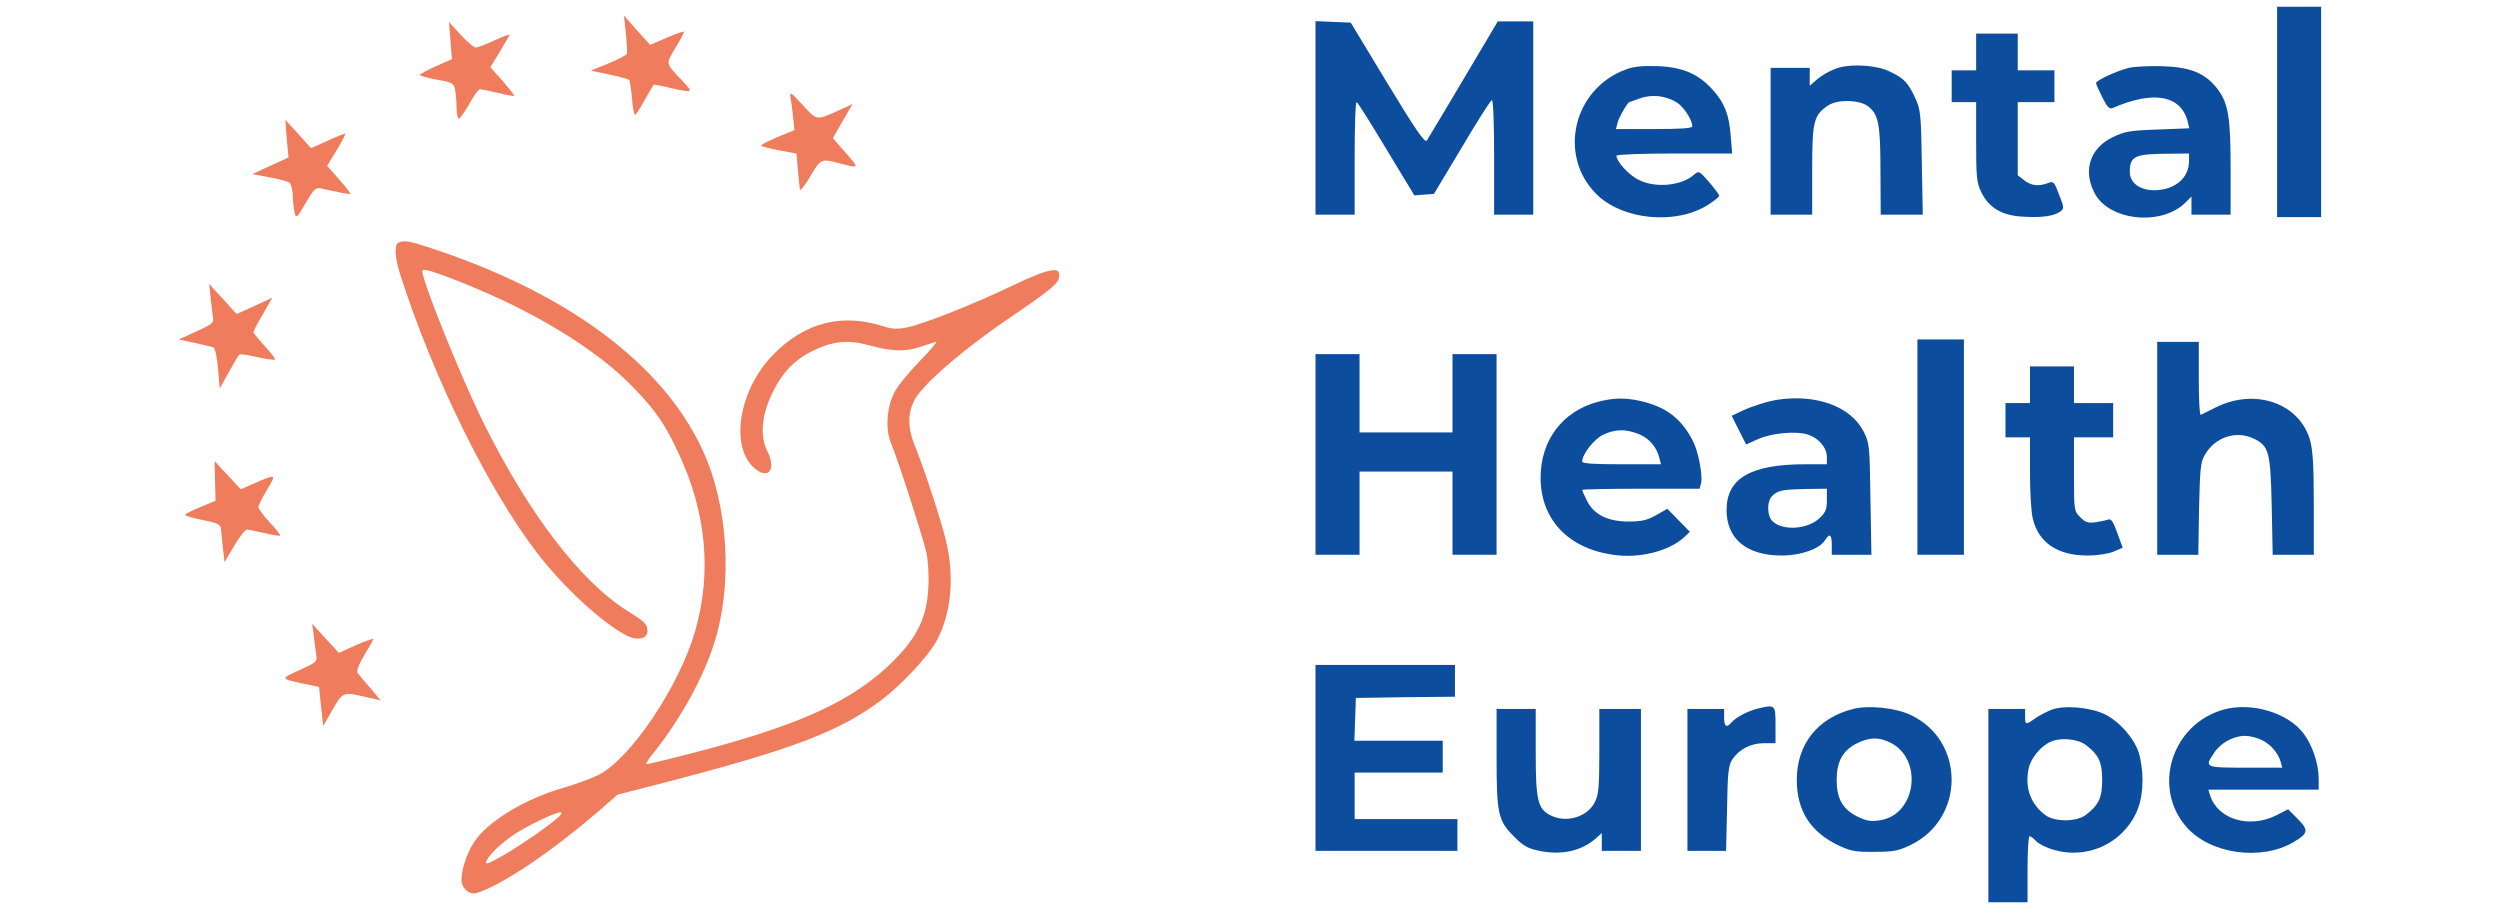
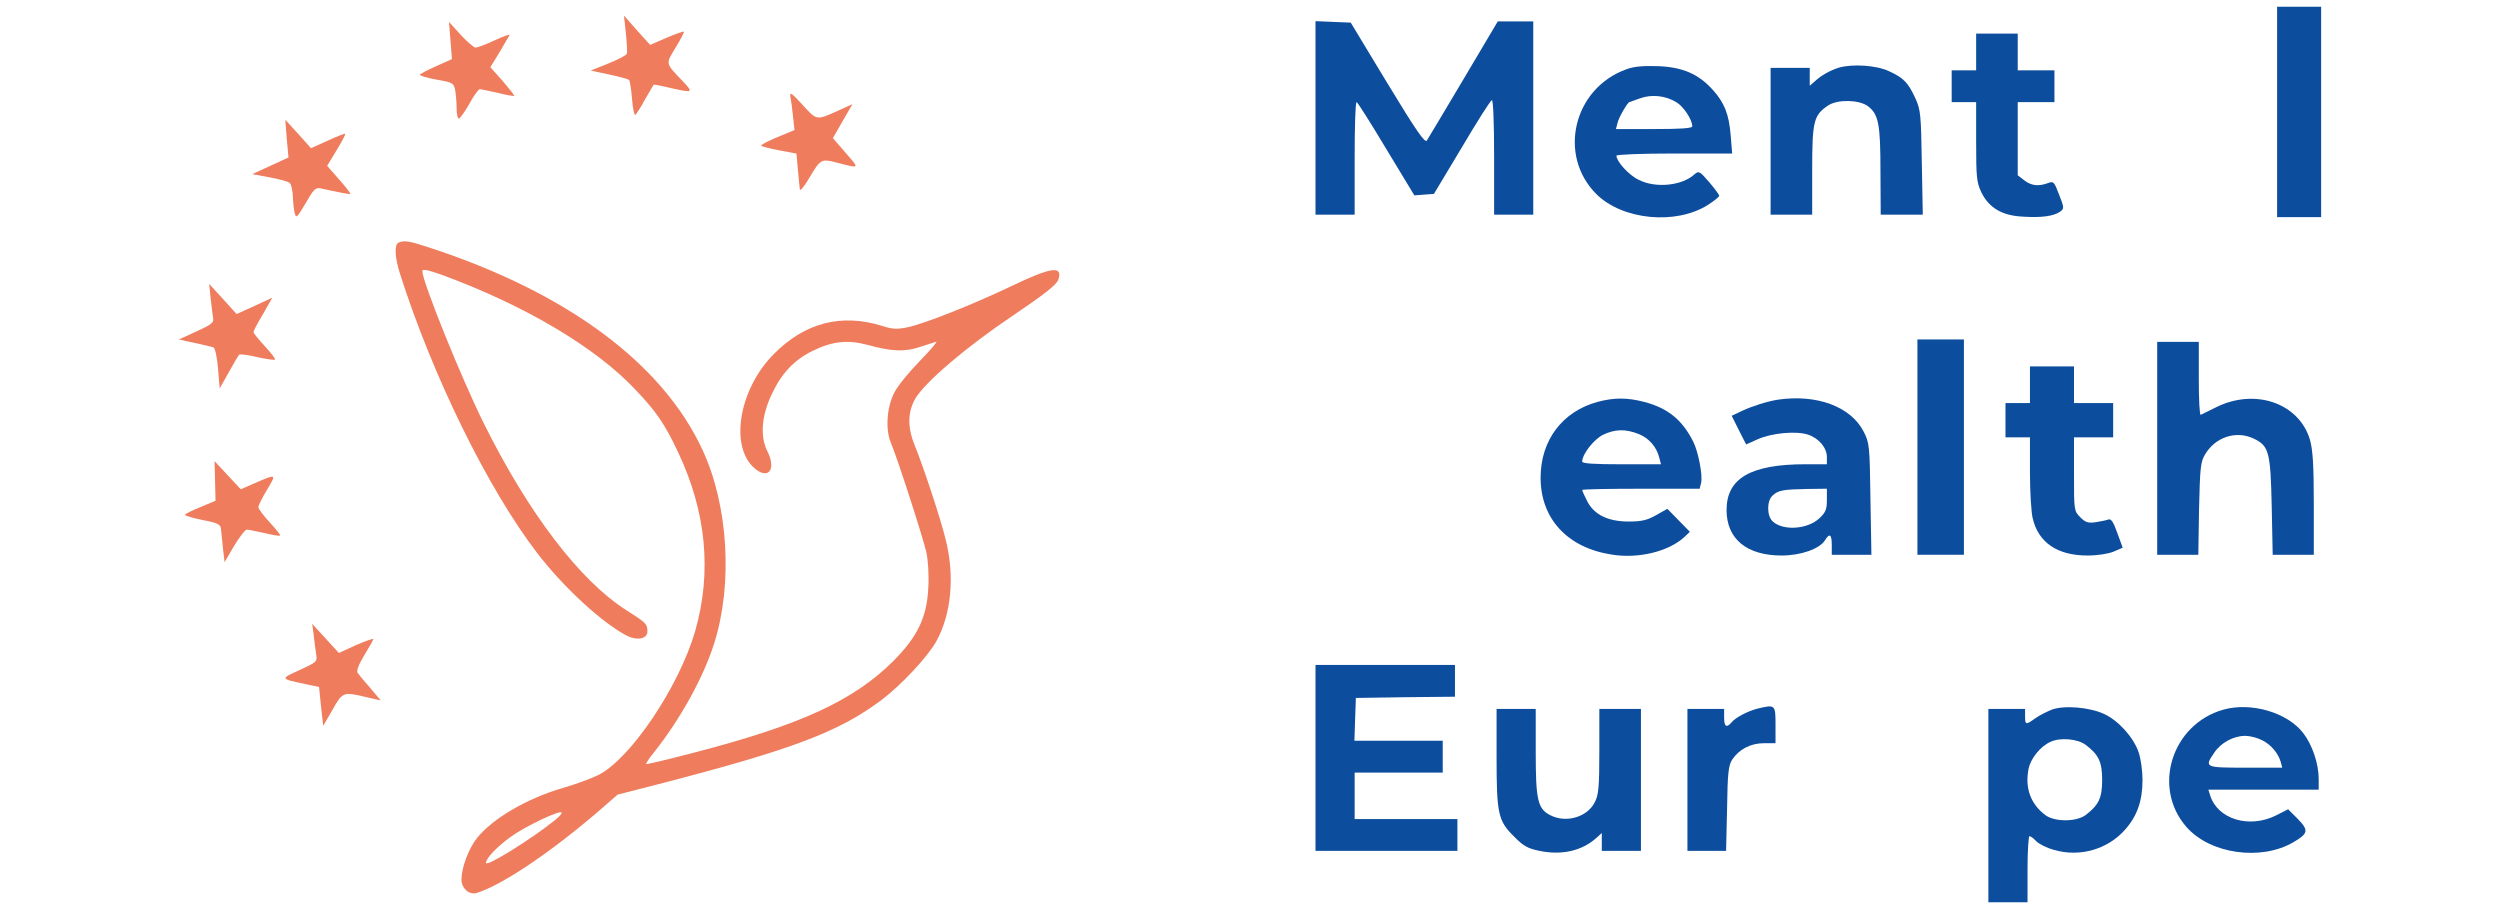
<svg xmlns="http://www.w3.org/2000/svg" width="283" height="103" viewBox="0 0 283 103" fill="none">
  <g clip-path="url(#clip0_2938_10506)">
    <path d="M70.852 3.782C70.963 4.89 71.018 5.942 70.963 6.081C70.907 6.247 69.966 6.745 68.858 7.188L66.863 7.992L68.968 8.435C70.132 8.684 71.129 8.961 71.212 9.044C71.295 9.127 71.461 10.097 71.544 11.177C71.627 12.257 71.794 13.06 71.904 13.005C72.043 12.922 72.541 12.146 73.012 11.26C73.511 10.402 73.954 9.654 73.982 9.598C74.009 9.543 74.896 9.709 75.893 9.958C78.496 10.54 78.524 10.512 77.278 9.183C75.284 7.105 75.339 7.272 76.475 5.388C77.056 4.446 77.472 3.643 77.416 3.588C77.361 3.532 76.475 3.837 75.45 4.28L73.594 5.083L72.098 3.422L70.63 1.76L70.852 3.782Z" fill="#EF7C5D" />
    <path d="M50.993 4.587L51.16 6.692L49.359 7.495C48.362 7.939 47.531 8.382 47.531 8.465C47.531 8.576 48.39 8.825 49.442 9.019C51.243 9.324 51.354 9.407 51.52 10.182C51.603 10.625 51.686 11.539 51.686 12.204C51.686 12.869 51.797 13.423 51.935 13.423C52.074 13.423 52.6 12.675 53.126 11.761C53.625 10.847 54.151 10.099 54.317 10.099C54.456 10.099 55.398 10.293 56.367 10.514C57.336 10.764 58.167 10.902 58.223 10.847C58.25 10.819 57.669 10.071 56.921 9.185L55.508 7.606L56.561 5.889C57.115 4.92 57.641 4.061 57.697 3.95C57.752 3.839 56.976 4.116 56.007 4.559C55.01 5.03 54.04 5.39 53.846 5.39C53.653 5.39 52.877 4.726 52.157 3.95L50.827 2.482L50.993 4.587Z" fill="#EF7C5D" />
    <path d="M89.465 10.928C89.548 11.316 89.686 12.313 89.769 13.171L89.936 14.723L87.997 15.526C86.944 15.969 86.113 16.384 86.169 16.495C86.224 16.578 87.166 16.828 88.218 17.021L90.157 17.381L90.323 19.21C90.406 20.207 90.517 21.232 90.545 21.453C90.573 21.675 91.099 21.038 91.708 19.985C92.844 18.046 93.01 17.963 94.617 18.379C97.414 19.099 97.331 19.154 95.725 17.299L94.284 15.637L95.392 13.698L96.5 11.787L94.921 12.507C92.401 13.642 92.484 13.67 90.85 11.87C89.631 10.54 89.382 10.346 89.465 10.928Z" fill="#EF7C5D" />
    <path d="M32.462 15.694L32.656 17.826L30.606 18.768L28.557 19.71L30.495 20.07C31.576 20.264 32.601 20.541 32.794 20.707C32.961 20.845 33.127 21.538 33.154 22.258C33.182 22.951 33.265 23.809 33.376 24.169C33.515 24.751 33.653 24.612 34.595 23.006C35.481 21.455 35.73 21.206 36.257 21.316C38.362 21.787 39.581 22.009 39.664 21.953C39.691 21.898 39.137 21.15 38.389 20.319L37.032 18.768L38.112 16.995C38.694 16.026 39.137 15.195 39.082 15.14C39.054 15.084 38.14 15.444 37.115 15.915L35.204 16.774L33.764 15.167L32.296 13.561L32.462 15.694Z" fill="#EF7C5D" />
    <path d="M45.12 27.465C44.621 27.659 44.677 29.099 45.286 31.01C48.97 42.56 55.23 55.329 60.797 62.586C63.761 66.464 68.22 70.563 70.99 71.976C72.153 72.558 73.289 72.308 73.289 71.477C73.289 70.647 73.123 70.48 70.934 69.095C65.644 65.744 59.8 58.072 54.759 47.906C52.211 42.782 47.806 31.869 47.806 30.678C47.806 30.429 48.388 30.54 49.967 31.093C59.384 34.556 67.417 39.292 71.959 44.139C74.286 46.577 75.283 48.045 76.751 51.175C79.964 57.933 80.601 64.802 78.69 71.45C76.862 77.765 71.294 86.019 67.666 87.764C66.863 88.152 65.118 88.789 63.788 89.177C59.661 90.368 55.783 92.639 53.983 94.882C53.041 96.073 52.238 98.234 52.238 99.563C52.238 100.56 53.124 101.336 53.956 101.087C56.864 100.173 62.293 96.517 67.749 91.836L69.91 89.952L74.452 88.789C89.769 84.828 94.949 82.861 99.796 79.233C102.04 77.543 105.114 74.247 106.028 72.53C107.69 69.455 108.078 65.273 107.081 61.201C106.554 58.958 104.588 52.975 103.508 50.316C102.704 48.322 102.76 46.604 103.618 45.109C104.726 43.253 109.38 39.264 114.67 35.719C118.243 33.309 119.6 32.229 119.794 31.675C120.348 30.041 119.046 30.207 114.531 32.368C110.017 34.528 104.671 36.633 102.732 37.049C101.541 37.298 101.015 37.27 99.824 36.882C95.254 35.47 91.126 36.522 87.636 40.04C83.786 43.862 82.595 50.178 85.199 52.809C86.861 54.443 87.969 53.28 86.861 51.064C86.03 49.43 86.196 47.075 87.359 44.638C88.467 42.256 89.88 40.76 91.957 39.735C94.201 38.627 95.946 38.434 98.217 39.043C100.904 39.791 102.427 39.846 104.089 39.292C104.892 39.043 105.751 38.766 105.973 38.683C106.194 38.6 105.363 39.597 104.117 40.871C102.87 42.145 101.569 43.752 101.236 44.444C100.378 46.078 100.211 48.654 100.848 50.122C101.569 51.812 104.477 60.814 104.865 62.531C105.059 63.389 105.169 65.107 105.086 66.519C104.92 69.871 103.895 72.031 101.153 74.801C96.666 79.288 90.656 82.058 78.607 85.188C75.643 85.963 73.206 86.545 73.15 86.49C73.095 86.434 73.483 85.825 74.037 85.16C77.028 81.393 79.659 76.629 80.85 72.807C82.983 66.076 82.429 57.213 79.549 50.981C75.006 41.12 64.148 33.088 48.499 27.991C46.311 27.271 45.757 27.188 45.12 27.465ZM62.902 92.777C60.354 94.855 55.008 98.206 55.008 97.68C55.008 97.181 56.171 95.935 57.75 94.772C59.273 93.636 63.317 91.697 63.567 91.974C63.65 92.057 63.345 92.417 62.902 92.777Z" fill="#EF7C5D" />
    <path d="M23.847 33.778C23.958 34.692 24.068 35.689 24.124 36.021C24.235 36.52 23.93 36.742 22.24 37.517L20.246 38.431L22.047 38.819C23.044 39.04 23.985 39.262 24.151 39.317C24.345 39.373 24.567 40.398 24.678 41.7L24.872 43.971L25.896 42.143C26.451 41.145 26.977 40.231 27.087 40.148C27.171 40.065 28.085 40.176 29.11 40.425C30.134 40.647 31.048 40.785 31.131 40.702C31.215 40.647 30.688 39.955 29.996 39.207C29.276 38.431 28.694 37.711 28.694 37.6C28.694 37.462 29.165 36.548 29.774 35.55L30.827 33.695L28.805 34.636L26.783 35.55L25.232 33.833L23.681 32.144L23.847 33.778Z" fill="#EF7C5D" />
    <path d="M24.344 54.442L24.4 56.685L22.683 57.406C21.713 57.793 20.938 58.181 20.938 58.292C20.938 58.375 21.852 58.652 22.959 58.874C24.594 59.178 24.954 59.372 25.009 59.815C25.037 60.12 25.148 61.09 25.231 62.004L25.425 63.638L26.505 61.782C27.114 60.785 27.751 59.954 27.945 59.954C28.139 59.954 29.025 60.148 29.939 60.342C30.853 60.563 31.657 60.702 31.712 60.619C31.767 60.563 31.241 59.898 30.549 59.151C29.829 58.375 29.247 57.599 29.247 57.406C29.247 57.212 29.69 56.325 30.244 55.411C31.324 53.611 31.324 53.611 28.721 54.747L27.253 55.384L25.757 53.777L24.289 52.198L24.344 54.442Z" fill="#EF7C5D" />
    <path d="M35.508 71.865C35.591 72.558 35.701 73.527 35.785 74.026C35.923 74.912 35.895 74.94 33.901 75.854C31.713 76.851 31.685 76.823 34.538 77.433L36.117 77.765L36.339 79.953L36.588 82.169L37.64 80.341C38.804 78.291 38.859 78.291 41.518 78.928L43.097 79.288L41.934 77.903C41.269 77.156 40.632 76.38 40.493 76.186C40.327 75.937 40.576 75.272 41.241 74.164C41.823 73.222 42.266 72.419 42.266 72.336C42.266 72.253 41.38 72.558 40.299 73.028L38.361 73.915L36.837 72.253L35.341 70.619L35.508 71.865Z" fill="#EF7C5D" />
    <path d="M257.768 12.67V24.58H260.26H262.753V12.67V0.76H260.26H257.768V12.67Z" fill="#0D4D9E" />
    <path d="M148.914 13.363V24.304H151.13H153.346V17.933C153.346 14.415 153.429 11.562 153.567 11.562C153.678 11.562 155.174 13.945 156.919 16.853L160.104 22.116L161.212 22.032L162.32 21.949L165.478 16.687C167.195 13.778 168.718 11.369 168.884 11.341C169.023 11.286 169.134 13.778 169.134 17.767V24.304H171.35H173.565V13.363V2.422H171.543H169.549L165.671 8.959C163.539 12.56 161.655 15.69 161.517 15.911C161.295 16.216 160.298 14.775 157.057 9.43L152.903 2.561L150.908 2.478L148.914 2.394V13.363Z" fill="#0D4D9E" />
    <path d="M223.7 5.883V7.961H222.315H220.93V9.761V11.561H222.315H223.7V16.049C223.7 20.037 223.755 20.646 224.281 21.754C225.14 23.527 226.636 24.413 228.99 24.524C231.123 24.663 232.508 24.469 233.228 23.942C233.671 23.61 233.671 23.499 233.089 22.031C232.535 20.563 232.452 20.48 231.815 20.73C230.763 21.117 229.932 21.034 229.128 20.397L228.408 19.843V15.688V11.561H230.486H232.563V9.761V7.961H230.486H228.408V5.883V3.806H226.054H223.7V5.883Z" fill="#0D4D9E" />
    <path d="M184.089 7.849C178.106 10.01 176.305 17.571 180.709 21.975C183.673 24.911 189.711 25.493 193.34 23.194C194.032 22.751 194.614 22.28 194.614 22.169C194.614 22.031 194.088 21.338 193.478 20.618C192.398 19.372 192.315 19.316 191.816 19.732C190.404 21.034 187.385 21.338 185.474 20.341C184.366 19.815 182.981 18.264 182.981 17.627C182.981 17.488 185.917 17.377 189.517 17.377H196.082L195.916 15.355C195.722 12.946 195.223 11.644 193.866 10.148C192.26 8.375 190.487 7.6 187.689 7.489C186 7.434 184.975 7.517 184.089 7.849ZM189.794 11.588C190.598 12.087 191.567 13.555 191.567 14.303C191.567 14.524 190.21 14.608 187.246 14.608H182.925L183.119 13.86C183.258 13.278 184.255 11.561 184.449 11.561C184.476 11.561 185.003 11.367 185.612 11.145C186.942 10.647 188.548 10.813 189.794 11.588Z" fill="#0D4D9E" />
    <path d="M208.159 7.657C207.135 7.989 206.193 8.516 205.5 9.153L204.863 9.707V8.71V7.685H202.647H200.432V15.994V24.304H202.786H205.14V19.235C205.14 13.695 205.307 13.031 206.968 11.923C208.049 11.23 210.431 11.286 211.428 12.006C212.647 12.92 212.868 14 212.868 19.373L212.896 24.304H215.278H217.66L217.549 18.404C217.466 13.003 217.411 12.421 216.829 11.147C215.998 9.347 215.527 8.848 213.865 8.073C212.425 7.38 209.711 7.214 208.159 7.657Z" fill="#0D4D9E" />
-     <path d="M240.873 7.711C239.432 8.099 237.272 9.123 237.272 9.4C237.272 9.539 237.604 10.259 237.992 11.034C238.546 12.143 238.795 12.392 239.155 12.226C243.809 10.204 246.911 10.785 247.659 13.804L247.825 14.524L244.252 14.663C241.039 14.774 240.485 14.885 239.128 15.549C236.607 16.768 235.776 19.261 237.078 21.809C238.657 24.967 244.556 25.631 247.326 23L248.074 22.252V23.277V24.302H250.29H252.506V19.178C252.506 13.306 252.257 11.727 251.038 10.093C249.625 8.265 247.963 7.572 244.612 7.489C243.088 7.461 241.399 7.545 240.873 7.711ZM247.797 18.236C247.797 20.175 246.163 21.532 243.836 21.532C242.174 21.532 241.039 20.646 241.094 19.372C241.122 17.682 241.704 17.433 245.249 17.405L247.797 17.377V18.236Z" fill="#0D4D9E" />
    <path d="M217.053 50.613V62.8H219.684H222.315V50.613V38.425H219.684H217.053V50.613Z" fill="#0D4D9E" />
    <path d="M244.195 50.751V62.8H246.522H248.849L248.932 57.593C249.042 53.022 249.098 52.302 249.596 51.471C250.76 49.477 253.114 48.701 255.108 49.643C256.853 50.474 257.02 51.139 257.158 57.316L257.269 62.8H259.596H261.922V57.039C261.922 52.551 261.811 50.945 261.479 49.754C260.233 45.627 255.275 43.91 250.871 46.098C250.04 46.513 249.236 46.901 249.126 46.956C248.987 47.012 248.904 45.184 248.904 42.885V38.702H246.55H244.195V50.751Z" fill="#0D4D9E" />
-     <path d="M148.914 51.444V62.8H151.407H153.9V58.091V53.382H159.162H164.425V58.091V62.8H166.918H169.411V51.444V40.087H166.918H164.425V44.519V48.951H159.162H153.9V44.519V40.087H151.407H148.914V51.444Z" fill="#0D4D9E" />
    <path d="M229.791 43.551V45.629H228.406H227.021V47.568V49.507H228.406H229.791V53.44C229.791 55.628 229.93 57.955 230.096 58.647C230.733 61.417 232.893 62.885 236.3 62.885C237.436 62.885 238.655 62.691 239.264 62.442L240.289 61.998L239.68 60.337C239.236 59.062 238.959 58.675 238.655 58.813C238.433 58.896 237.768 59.035 237.214 59.118C236.383 59.229 236.079 59.145 235.497 58.564C234.777 57.844 234.777 57.788 234.777 53.661V49.507H236.993H239.209V47.568V45.629H236.993H234.777V43.551V41.474H232.284H229.791V43.551Z" fill="#0D4D9E" />
    <path d="M180.85 45.493C176.862 46.573 174.396 49.841 174.396 54.079C174.396 58.705 177.416 62.001 182.429 62.776C185.448 63.275 188.883 62.444 190.683 60.782L191.292 60.2L190.018 58.898L188.744 57.597L187.47 58.317C186.445 58.898 185.808 59.037 184.368 59.037C182.013 59.037 180.435 58.261 179.659 56.71C179.354 56.129 179.105 55.547 179.105 55.464C179.105 55.381 182.097 55.325 185.753 55.325H192.4L192.566 54.661C192.76 53.83 192.262 51.171 191.68 50.007C190.434 47.514 188.772 46.185 186.113 45.493C184.174 44.994 182.734 44.994 180.85 45.493ZM185.476 49.121C186.667 49.592 187.525 50.589 187.83 51.808L188.024 52.556H183.565C180.462 52.556 179.105 52.472 179.105 52.251C179.105 51.42 180.407 49.758 181.432 49.232C182.817 48.567 183.98 48.539 185.476 49.121Z" fill="#0D4D9E" />
    <path d="M201.264 45.241C200.045 45.435 198.383 45.961 197.192 46.515L196.029 47.069L196.832 48.676L197.663 50.31L198.965 49.728C200.571 49.008 203.341 48.759 204.671 49.202C205.917 49.617 206.804 50.698 206.804 51.75V52.553H204.394C198.189 52.553 195.447 54.132 195.447 57.733C195.447 61.001 197.719 62.885 201.679 62.885C203.84 62.885 205.973 62.137 206.582 61.167C207.108 60.309 207.357 60.475 207.357 61.694V62.802H209.601H211.845L211.734 56.486C211.651 50.421 211.623 50.144 210.958 48.842C209.49 46.017 205.668 44.604 201.264 45.241ZM206.804 56.597C206.804 57.65 206.665 58.01 205.945 58.675C204.615 59.921 201.873 60.115 200.682 59.035C199.99 58.425 199.99 56.68 200.655 56.099C201.292 55.489 201.873 55.406 204.532 55.351L206.804 55.323V56.597Z" fill="#0D4D9E" />
    <path d="M148.914 85.793V96.318H156.947H164.979V94.518V92.718H159.162H153.346V90.086V87.455H158.331H163.317V85.655V83.854H158.331H153.318L153.401 81.417L153.484 79.007L159.107 78.924L164.702 78.868V77.068V75.268H156.808H148.914V85.793Z" fill="#0D4D9E" />
    <path d="M198.912 80.226C197.831 80.503 196.474 81.223 196.031 81.749C195.449 82.442 195.172 82.275 195.172 81.223V80.253H193.095H191.018V88.286V96.318H193.206H195.394L195.505 91.527C195.56 87.483 195.671 86.624 196.086 85.987C196.862 84.824 198.164 84.131 199.687 84.131H200.989V82.054C200.989 79.755 200.961 79.727 198.912 80.226Z" fill="#0D4D9E" />
-     <path d="M209.767 80.252C205.751 81.277 203.396 84.241 203.396 88.284C203.396 91.775 204.948 94.212 208.188 95.735C209.49 96.345 210.072 96.456 212.205 96.428C214.337 96.428 214.919 96.317 216.276 95.652C222.453 92.689 222.481 83.853 216.304 80.945C214.587 80.114 211.567 79.809 209.767 80.252ZM214.005 84.074C217.744 85.958 216.913 92.245 212.814 92.855C211.761 93.021 211.29 92.938 210.21 92.412C208.576 91.581 207.911 90.39 207.911 88.284C207.911 86.235 208.576 84.988 210.127 84.185C211.595 83.437 212.703 83.41 214.005 84.074Z" fill="#0D4D9E" />
    <path d="M232.258 80.335C231.704 80.557 230.873 80.972 230.402 81.305C229.322 82.08 229.239 82.08 229.239 81.083V80.252H227.161H225.084V91.193V102.134H227.3H229.516V98.394C229.516 96.345 229.626 94.655 229.737 94.655C229.876 94.655 230.208 94.905 230.485 95.209C230.762 95.514 231.676 95.985 232.507 96.206C235.415 97.065 238.601 96.151 240.567 93.907C241.924 92.384 242.534 90.639 242.534 88.285C242.534 87.26 242.34 85.875 242.091 85.155C241.537 83.493 239.819 81.582 238.213 80.834C236.579 80.058 233.643 79.809 232.258 80.335ZM236.108 84.324C237.576 85.432 237.964 86.263 237.964 88.285C237.964 90.334 237.576 91.138 236.08 92.273C235.028 93.049 232.59 93.049 231.538 92.273C229.876 91.027 229.211 89.226 229.626 87.066C229.848 85.875 230.984 84.462 232.147 83.964C233.227 83.465 235.194 83.631 236.108 84.324Z" fill="#0D4D9E" />
    <path d="M251.675 80.335C245.83 81.997 243.587 89.171 247.52 93.63C250.207 96.677 255.94 97.48 259.596 95.347C261.314 94.35 261.369 93.99 260.095 92.688L259.015 91.608L257.657 92.301C254.611 93.824 251.01 92.744 250.179 90.002L249.985 89.392H256.217H262.477V88.201C262.477 86.456 261.757 84.324 260.732 82.994C258.932 80.64 254.805 79.449 251.675 80.335ZM256.079 83.797C257.076 84.296 257.879 85.238 258.184 86.263L258.35 86.9H254.195C249.57 86.9 249.514 86.872 250.65 85.21C251.398 84.074 252.838 83.299 254.167 83.299C254.694 83.299 255.552 83.52 256.079 83.797Z" fill="#0D4D9E" />
    <path d="M169.412 85.681C169.412 92.107 169.578 92.911 171.379 94.683C172.431 95.763 172.93 96.04 174.259 96.317C176.808 96.844 179.079 96.317 180.713 94.85L181.322 94.296V95.293V96.317H183.538H185.754V88.285V80.252H183.4H181.045V85.017C181.045 89.033 180.962 89.975 180.547 90.778C179.716 92.495 177.278 93.215 175.478 92.274C174.065 91.553 173.844 90.556 173.844 85.1V80.252H171.628H169.412V85.681Z" fill="#0D4D9E" />
  </g>
  <defs>
    <clipPath id="clip0_2938_10506">
      <rect width="282.508" height="101.374" fill="white" transform="translate(0.246 0.76)" />
    </clipPath>
  </defs>
</svg>